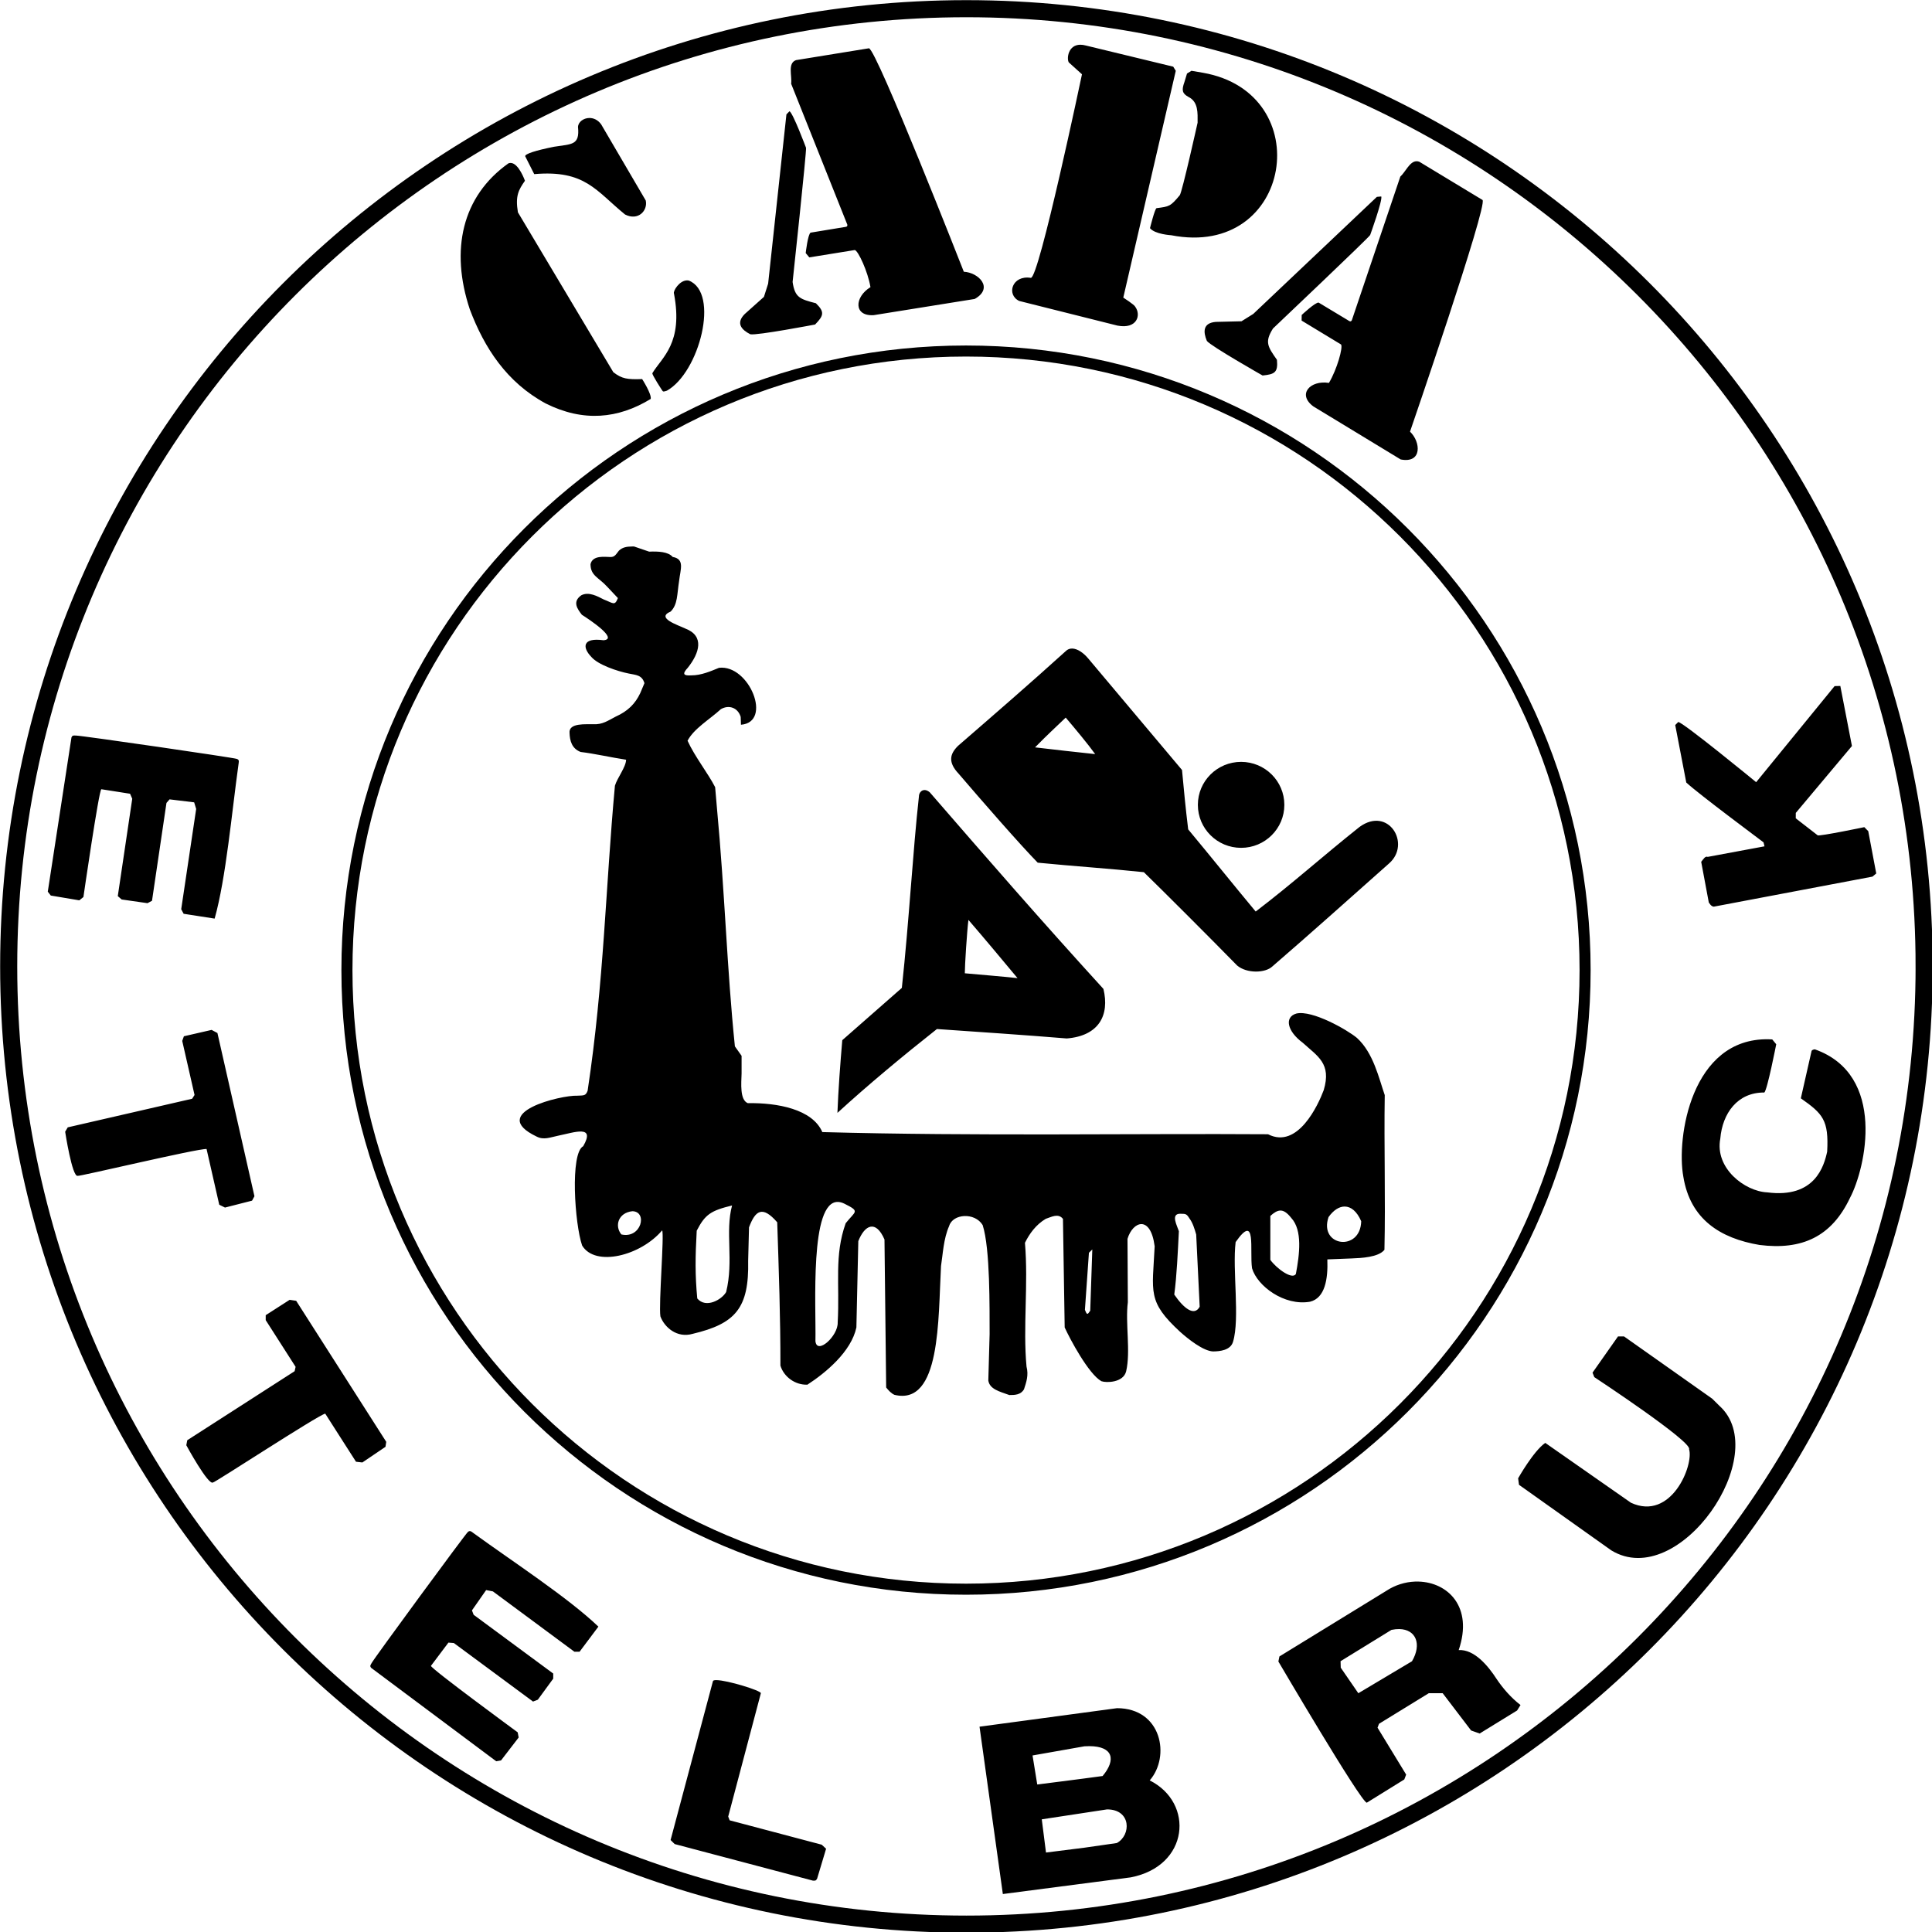
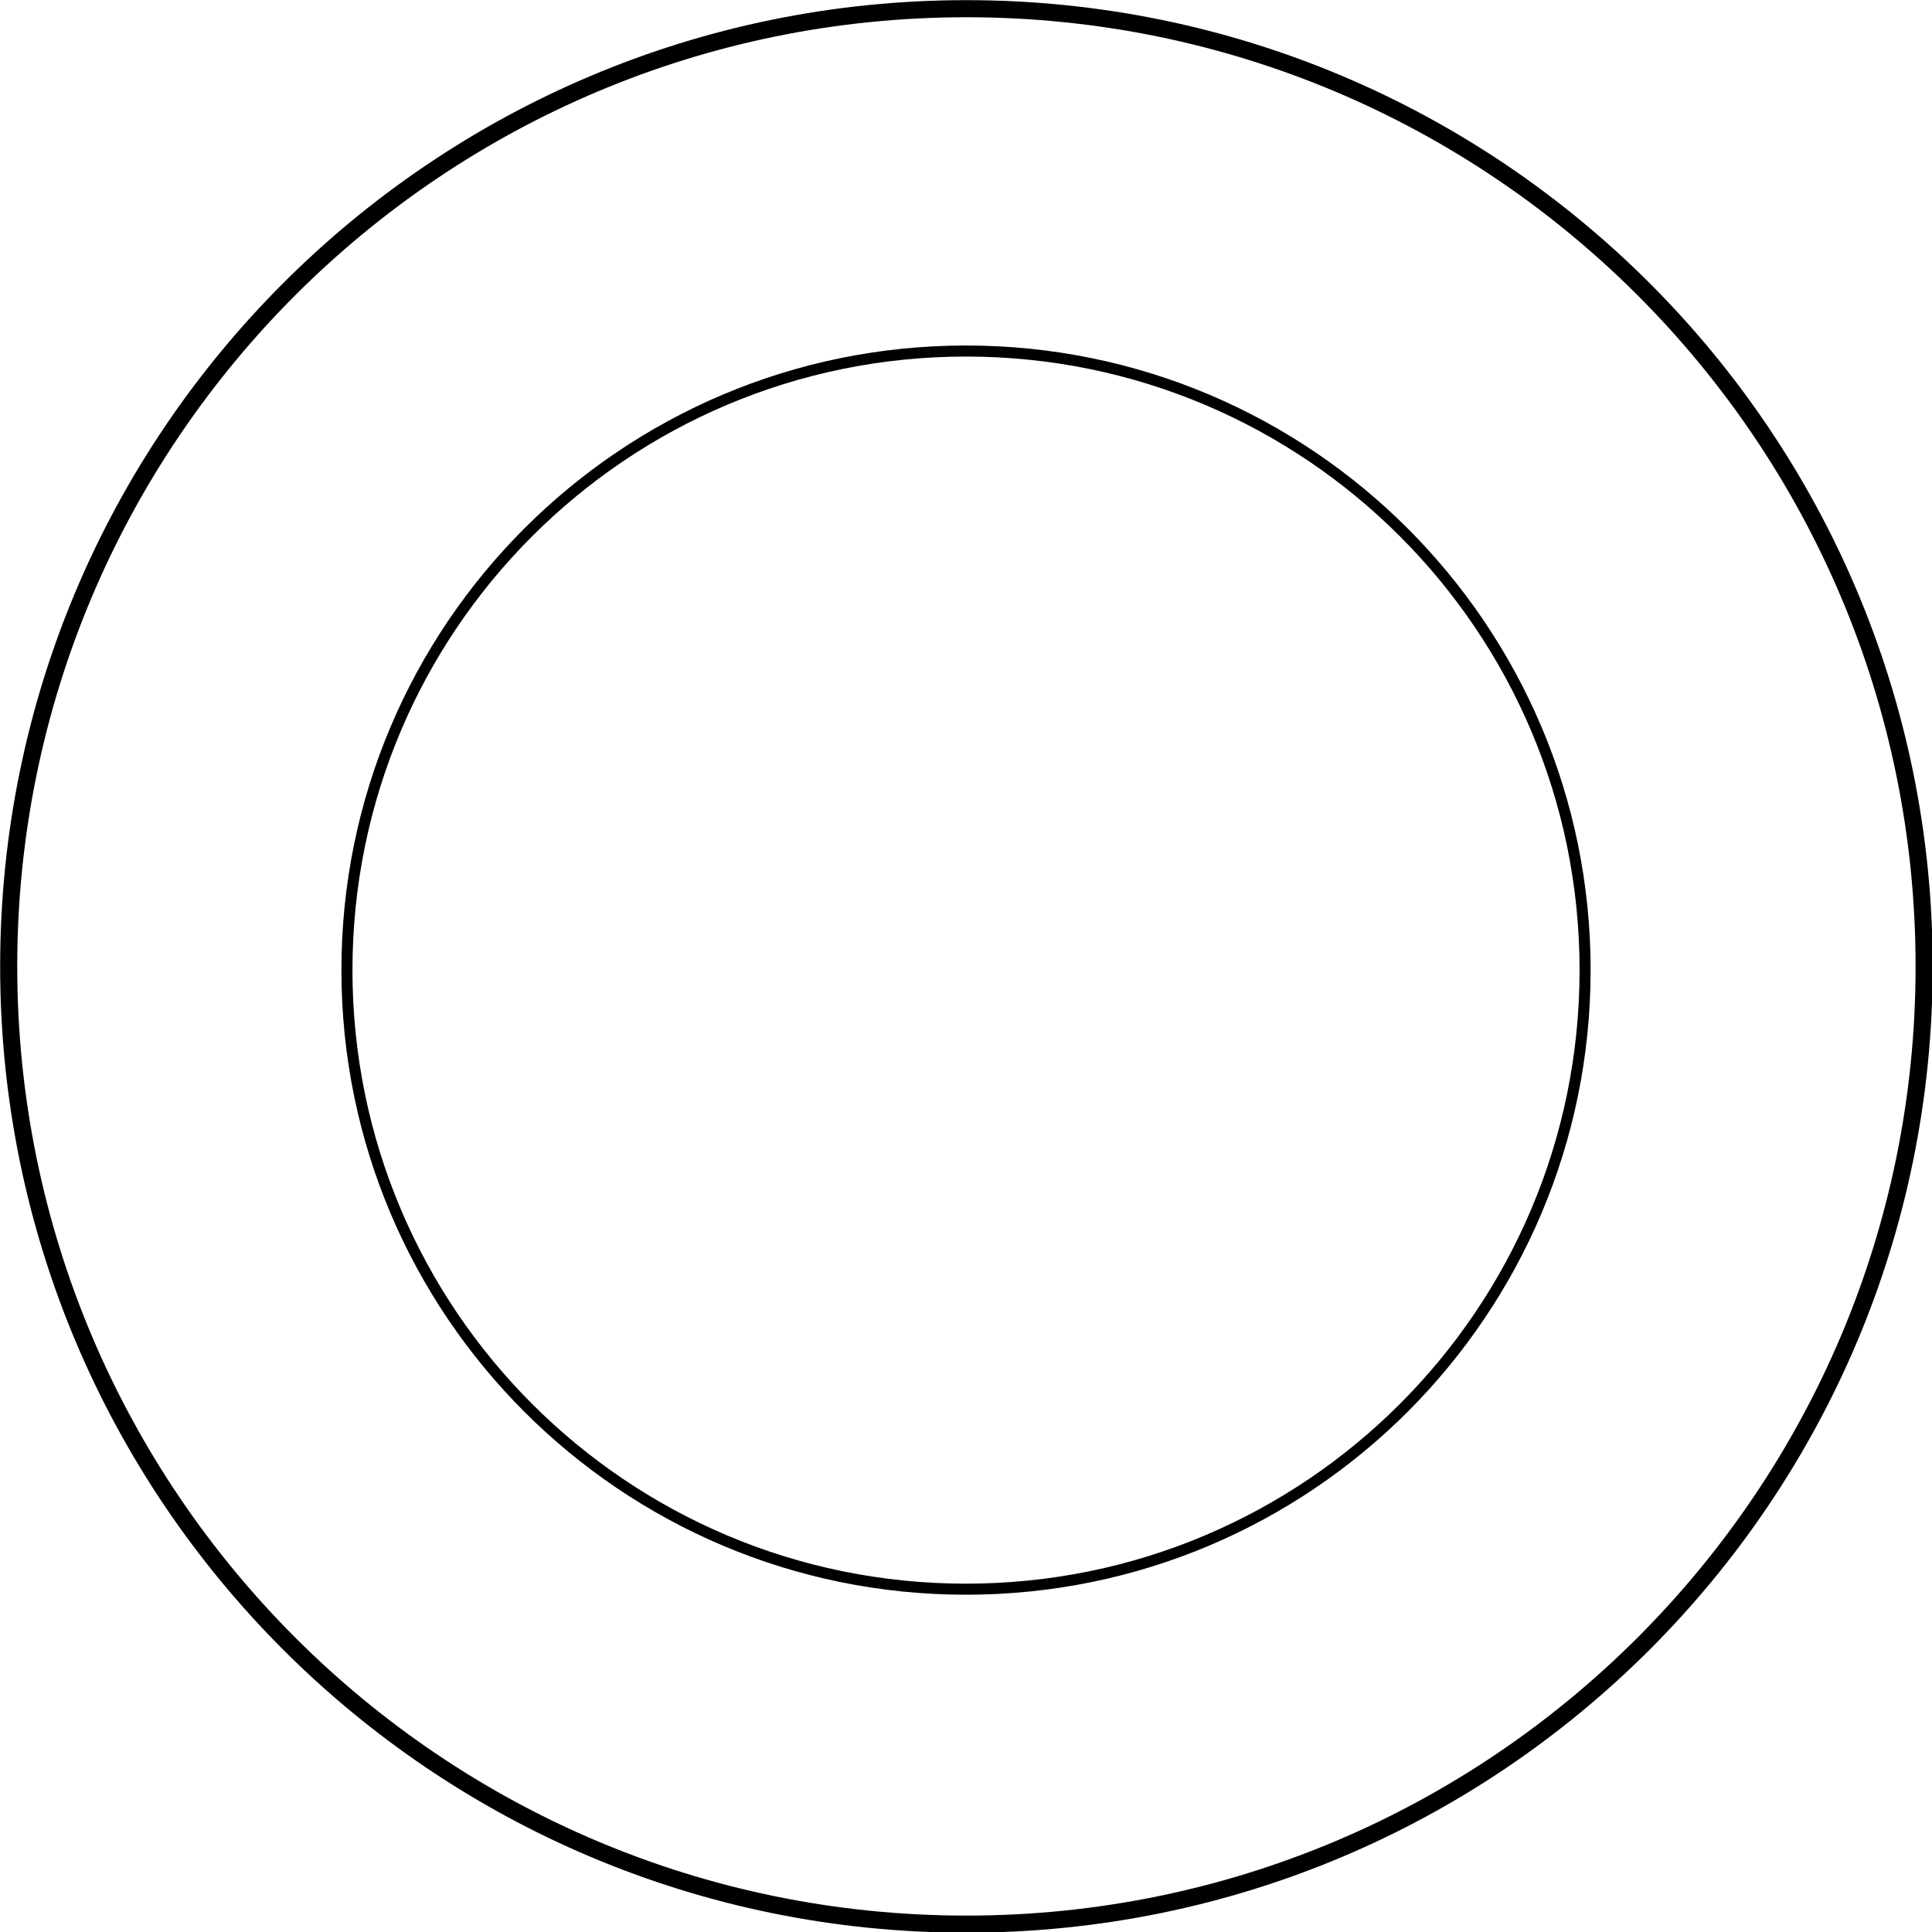
<svg xmlns="http://www.w3.org/2000/svg" xmlns:xlink="http://www.w3.org/1999/xlink" width="1525" height="1525" viewBox="0 0 1525 1525">
  <path id="a" d="M1251.18 765.744c0 269.883-218.783 488.666-488.667 488.666-269.88 0-488.665-218.783-488.665-488.666 0-269.882 218.782-488.665 488.665-488.665 269.883 0 488.666 218.782 488.666 488.665z" fill="none" stroke="#000" stroke-width="8.722" />
-   <path d="M852.71 35.305c-9.514.07-10.862 10.742-9.103 13.916l10.436 9.41s-34.057 162.09-40.41 160.683c-14.72-2.313-19.526 13.235-9.15 18.237l77.603 19.466c15.326 2.95 18.888-8.213 13.975-14.91-.54-1.52-9.294-7.118-9.41-7.206l41.43-179.01-2.012-3.27-68.763-16.643c-1.708-.476-3.233-.682-4.592-.672zm-166.84 2.81l-57.534 9.34c-6.844 2.416-3.037 12.45-3.85 18.67L668.83 177.34c.297 1.934-1.413 1.703-2.934 2.002l-26.064 4.293c-2.182 1.246-3.863 16.11-3.863 16.11l2.83 3.42 35.9-5.802c2.69.467 10.37 17.117 12.39 29.293-12.695 7.746-13.477 23.148 2.605 22.104l79.666-12.78c15.29-8.607 3.06-20.898-8.583-21.482 0 0-69.037-176.054-74.91-176.383zM940.45 55.88l-3.505 2.177-2.05 6.76c-2.216 6.173-1.903 8.878 3.12 11.642 7.98 3.92 7.314 12.725 7.296 20.382 0 0-12.24 55.04-14.095 57.28-7.35 8.823-8.234 8.912-18.336 10.185-1.437.717-5.15 15.79-5.15 15.79 3.9 4.867 16.74 5.586 16.74 5.586 95.834 18.718 116.138-112.433 24.96-128.27l-8.978-1.537zM623.19 87.8l-2.434 2.49-14.442 133.606-3.312 10.432-15.2 13.582c-7.154 7.245-2.5 12.405 4.434 15.936 4.985 1.12 51.162-7.698 51.162-7.698 6.744-6.98 7.765-9.82.614-16.79-12.558-3.24-16.567-4.456-18.38-16.78 0 0 11.17-103.868 10.6-105.912 0 0-10.2-27.323-13.043-28.865zm-157.995 5.33c-4.69.05-8.82 3.21-8.953 7.11 1.432 14.48-4.677 13.37-18.912 15.6-14.745 2.96-22.846 5.614-22.793 7.457l7.152 14.148c40.2-3.51 48.74 13.195 71.722 31.893l.004-.008c10.335 5.246 18.026-3.095 16.303-11.06l-35.2-60.117c-2.64-3.635-6.114-5.057-9.324-5.023zm652.754 34.14c-5.296.253-8.56 8.453-12.63 12.138l-38.295 113.442c-1.026 1.665-2.18.38-3.533-.377l-22.63-13.62c-2.47-.464-13.384 9.768-13.384 9.768l-.063 4.44 31.105 18.846c1.746 2.098-3.193 19.757-9.544 30.34-14.69-2.326-25.265 8.898-12.34 18.524l68.96 41.89c17.223 3.35 15.87-13.937 7.38-21.927 0 0 61.503-178.824 57.243-182.88l-49.873-30.168c-.848-.325-1.644-.45-2.4-.414zm-715.12 1.343c-.495.02-.998.125-1.508.325-36.695 26.033-46.06 68.42-30.474 115.265 11.455 30.31 28.995 57.532 59.956 74.297 29.65 14.822 57.21 12.062 82.816-3.6.877-3.852-6.748-15.68-6.748-15.68-11.717.387-15.9-.16-22.756-5.443L408.802 167.58c-2.183-13.07.578-17.764 5.564-24.89 0 0-4.76-13.63-11.047-14.07-.164-.01-.327-.013-.49-.007zm687.453 26.463l-3.467.32-97.574 92.403-9.283 5.796-20.38.494c-10.142.884-9.94 7.83-6.946 15.013 3.072 4.082 43.953 27.29 43.953 27.29 9.66-.948 12.28-2.45 11.35-12.392-7.466-10.603-9.73-14.13-3.127-24.69 0 0 75.816-71.87 76.707-73.796 0 0 9.935-27.42 8.77-30.438zm-547.89 66.23c-6.112 0-11.347 8.544-10.395 10.448 7.43 39.186-9.366 50.068-17.044 62.777-.625.96 7.88 13.855 7.88 13.855.55.716.7.972 3.552 0 25.648-14.325 41.978-77.395 17.24-86.96-.413-.08-.826-.118-1.234-.118zm-43.64 210.065c-3.94.05-7.41.557-10.24 3.308-2.228 2.698-3.165 5.14-6.753 4.994-4.187-.024-14.003-1.667-15.642 5.647 0 9.193 6.485 10.433 13.237 17.89l8.368 8.87c-2.482 6.41-3.617 4.01-11.21 1.09-4.728-2.4-11.743-6.41-17.695-3.278-7.185 5.08-3.15 10.687.477 15.37 5.594 3.547 29.328 19.226 17.043 20.105-16.794-2.3-16.75 5.753-9.565 13.164 5.266 6.204 20.474 11.303 29.48 13.103 5.685 1.226 10.43.993 12.43 7.617l-3.312 7.854c-3.93 8.33-9.67 14.187-19.412 18.567-6.094 3.135-10.437 6.407-17.573 5.965-5.403.268-19.7-1.403-18.82 6.994.223 5.96 1.71 12.24 8.77 14.93 11.15 1.335 23.694 4.266 35.864 6.12-.113 5.81-6.875 14.126-8.816 20.495-7.367 79.426-8.54 154.767-21.553 240.81-1.563 3.968-2.686 3.655-8.24 3.897-12.376-.562-71.366 13.395-32.023 32.25 5.645 2.933 10.687.61 16.922-.66 12.934-2.63 29.726-8.905 19.864 8.26-10.506 5.553-6.702 61.567-.853 78.423 10.37 17.14 46.22 8.06 63.16-11.98 1.765 3.29-2.833 58.164-1.38 67.904 3.168 8.574 13.016 17.365 25.48 13.767 33.793-8.018 44.57-20.247 43.79-57.657l.68-26.413c4.923-13.092 10.415-17.626 22.26-3.965 1.25 37.698 2.58 75.388 2.523 113.114 2.66 8.786 11.518 15.396 21.283 15.064 14.612-9.502 34.625-26.114 38.687-45.19.504-22.705 1.01-45.407 1.512-68.114 4.976-12.71 13.777-17.198 20.66-1.307.444 38.942.888 77.887 1.33 116.832 1.932 2.335 3.66 4.396 6.47 5.773h.005l.002.002c36.795 8.98 34.505-60.248 36.816-101.652 1.473-9.336 1.952-21.57 6.41-31.566 2.846-9.78 20.238-10.996 26.466-.76 6 18.737 5.416 65.465 5.49 86.03l-1.03 36.676c1.08 6.856 8.838 8.665 16.59 11.46 4.323.034 9.072-.142 11.583-4.573 1.835-5.586 3.757-11.12 1.987-17.9-2.902-30.792 1.532-65.05-1.238-97.705 3.583-7.24 8.65-14.28 16.41-18.92 4.564-1.463 9.85-4.686 13.587.053l1.363 85.67c4.132 9.118 18.88 36.788 28.965 42.44 3.958 1.42 17.36 1.177 19.55-7.805 3.693-15.787-.783-37.985 1.34-54.534l-.276-50.024c4.147-13.837 18.213-19.144 21.447 5.902-1.773 36.402-5.96 43.49 20.07 67.475 6.262 5.64 18.23 15.144 25.946 15.496 5.414-.023 13.93-.9 15.847-7.644 5.506-18.134-.612-56.97 2.045-78.67 16.752-23.922 10.905 6.644 12.95 20.682 4.122 14 25.42 29.97 45.823 26.383 11.73-2.91 14.214-17.71 13.613-33.4l19.12-.755c7.41-.292 21.197-.832 25.95-6.81.932-40.683-.405-81.42.248-122.112-4.63-13.293-8.91-33.26-21.927-45.127-7.55-6.34-35.22-22.162-47.82-19.262-9.59 2.75-7.39 13.9 4.988 23.03 11.837 10.79 22.878 16.42 16.59 37.435-4.364 11.677-20.497 46.84-43.948 34.823-104.843-.695-230.82 1.607-351.825-1.71-7.806-18.083-35.497-23.237-58.824-22.83-6.425-2.604-5.12-15.646-4.906-23.467v-13.92l-5.28-7.447c-6.35-61.817-7.816-120.193-14.262-189.16l-1.332-15.437c-5.58-10.936-16.08-24.08-21.773-36.655 5.045-9.65 17.51-16.837 26.29-24.914 6.36-3.68 13.445-1.21 15.657 6.1l.21 6.2c25.168-1.99 6.5-47.706-17.317-44.94-6.23 2.54-14.074 6.035-21.932 5.96-6.19.413-7.327-1.076-2.68-6.054 9.057-11.403 13.44-25.03-2.01-30.908-5.898-2.832-23.526-8.35-11.532-13.42 5.62-5.685 4.907-13.122 6.713-24.626.956-8.644 4.57-16.8-5.12-18.46-3.502-4.127-11.427-4.498-18.577-4.187l-11.94-4.073c-.583-.007-1.155-.01-1.718-.004zm347.57 80.546c-1.91-.037-3.685.604-5.167 2.117-28.082 25.437-54.943 48.684-84.986 74.73-6.536 6.47-7.97 12.985.58 22.023 17.704 20.718 48.346 55.834 62.364 70.158 27.954 2.76 57.1 4.685 83.77 7.503 15.964 15.568 52.298 51.86 73.644 73.678 7.66 6.425 22.165 6.042 27.78.737 31.073-26.85 59.538-52.35 92.174-81.356 17.586-15.413-.503-45.33-23.29-28.822-29.232 23.218-52.863 44.606-82.024 66.826-17.38-20.853-35.91-44.004-53.29-64.856-2.136-17.61-3.308-29.924-4.87-46.88l-73.89-87.844c-3.758-4.565-8.598-7.928-12.796-8.01zm606.312 29.533l-4.516.114-61.914 75.838s-58.16-47.736-61.514-47.483l-2.373 2.38 8.722 45.367c9.937 9.225 57.578 44.575 60.994 47.232l.754 3.14-44.785 8.326c-2.086-.812-3.36 1.74-5.18 3.908l6 32.11 1.225 1.64h-.007c.673.9 1.903 1.634 2.73 1.634l125.23-23.705 2.995-2.5-6.313-33.392-3.093-3.16s-35.27 7.334-36.828 6.438l-17.3-13.414.028-4.27 44.315-52.81-9.17-47.39zm-611.418 24.98c7.432 8.75 17.433 20.73 23.25 28.816-12.352-1.34-32.93-3.537-47.468-5.322 11.092-11.276 15.25-14.832 24.216-23.494zm-782.5 14.144c-1.076-.024-1.736.103-2.308 1.498L37.72 703.84l2.383 3.05 22.5 3.775 3.245-2.615s12.23-84.588 14.144-85.08l22.672 3.565 1.717 3.94-11.41 76.863 3.07 2.658 20.386 2.916 3.554-1.892 11.414-77.245 2.447-2.808 19.41 2.35 1.59 5.21-11.81 79.162 1.92 3.6 24.468 3.798c8.957-31.816 13.604-84.447 18.77-121.323.176-2.1 1.098-3.873-1.167-4.71-1.59-.884-122.557-18.452-127.07-18.453-.464 0-.87-.025-1.23-.033zm920.93 20.8c-18.85 0-34.13 15.19-34.13 33.93 0 18.74 15.28 33.928 34.13 33.928 18.852 0 34.135-15.19 34.135-33.93h.002c0-18.737-15.284-33.93-34.137-33.93zm-249.87 22.232c-2.66.003-4.43 2.49-4.438 5.04-4.773 42.983-7.71 97.542-13.48 151.14l-47.023 41.275-.002-.004c-1.59 18.845-3.14 39.23-3.82 57.383 23.91-21.908 51.823-45.09 78.53-66.187 33.62 2.348 69.072 4.692 102.49 7.445 25.375-2.034 33.966-18.365 28.94-39.11-49.277-54.05-91.17-102.23-137.107-155.22-1.493-1.252-2.884-1.765-4.09-1.763zm34.636 102.507c12.21 14.16 25.988 30.604 38.752 45.962-13.4-1.42-27.734-2.586-41.6-3.83-.034-5.942 1.728-33.298 2.848-42.13zM167.03 812.938l-21.87 5.024-1.32 3.667 9.72 42.674-1.886 2.976-98.19 22.58-2.047 3.457c-.01.003 5.54 36.128 9.893 34.8.11.92 95.406-21.8 101.725-21.15l10.01 43.973 4.533 2.236 21.355-5.45 1.893-3.494-29.217-128.834-4.6-2.46zm1228.908 7.397c-61.164-1.093-72.81 78.124-67.227 108.416 5.415 33.664 29.18 48.736 60.13 53.938h-.002c33.595 4.258 56.942-6.562 71.426-37.153 12.387-23.414 29.12-97.07-27.67-117.232-1.06 0-2.24.516-2.63 1.145l-8.503 37.498c17.355 12.203 22.15 17.152 20.79 42.1-2.492 11.375-9.61 37.028-47.376 32.13-17.652-.817-41.44-19.073-36.992-42.378 1.667-19.956 13.566-36.61 34.717-36.432 2.3-1.46 9.436-38.11 9.436-38.11l-3.144-3.806c-.997-.06-1.982-.097-2.953-.114zM661.53 948.73c1.51.06 3.145.498 4.913 1.352 12.77 6.356 8.81 5.714 1.082 15.467-9.138 25.703-4.623 47.752-6.298 78.32.392 10.73-16.458 25.9-17.577 14.732.598-27.018-4.756-110.774 17.88-109.874zm-83.686 2.79c-5.634 21.114 1.452 43.424-4.674 68.334-3.436 6.068-16.032 13.178-22.793 5.06-1.774-18.998-1.578-32.59-.428-53.48 6.62-12.86 11.106-15.814 27.892-19.913zm483.55.843c4.932.01 9.667 3.726 13.06 11.604-.616 24.392-33.67 19.926-25.79-3.283 3.874-5.45 8.38-8.328 12.73-8.32zm-51.14 3.178c2.922-.224 5.653 1.647 8.97 5.806 9.025 9.728 6.554 28.92 3.66 44.21-2.647 4.844-15.085-4.066-20.163-11.095v-34.67c2.875-2.626 5.26-4.07 7.536-4.25zm-511.08.507v.002c12.228.282 7.06 21.92-8.7 18.335-5.517-6.676-2.54-17.12 8.7-18.338zm432.324 2.002c.246 0 .506.01.78.026 3.555 0 4.43.17 6.423 3.426 2.79 3.65 4.21 8.473 5.5 12.948.92 18.997 1.84 37.99 2.755 56.985v.002c-4.282 7.895-12.6 1.28-20.062-9.602 1.99-14.77 2.772-33.274 3.64-50.006-1.39-4.356-6.667-13.74.968-13.78zm-69.3 28.19l-1.64 48.336c-2.163 3.223-2.514 3.65-4.19-.73 1.055-14.996 2.105-29.992 3.157-44.99.892-.87 1.782-1.745 2.672-2.618zm-633.583 39.754l-18.88 12.13v3.898l23.593 36.866-.766 3.44-84.746 54.487-.757 3.944c-.014.005 17.44 32.117 21.086 29.395.414.827 82.393-52.812 88.56-54.338l24.304 37.99 5.02.567 18.25-12.354.6-3.93-71.106-111.336-5.16-.758zm1048.528 28.914l-20.106 28.576 1.397 3.516s77.466 51 74.818 56.92c3.838 12.456-14.01 56.953-45.867 42.257l-67.647-47.254c-9.32 6.423-21.426 27.98-21.426 27.98l.698 5.106 72.88 51.77c53.375 32.505 127.847-75.926 85.31-114.118l-5.696-5.637-69.568-49.12h-4.793zM370.89 1208.533c-.473-.018-.97.164-1.535.666-1.528.99-73.884 99.51-76.005 103.49-.873 1.64-1.653 2.26-.37 3.81l98.7 73.725 3.812-.67 13.906-18.086-.783-4.094s-68.917-50.547-68.45-52.467l13.8-18.34 4.285.337 62.482 46.196 3.79-1.46 12.156-16.624v-4.027l-62.82-46.38-1.33-3.477 11.197-16.028 5.347 1.043 64.326 47.624h4.082l14.85-19.81c-23.873-22.858-68.148-51.695-98.27-73.586-1.218-.784-2.133-1.806-3.17-1.847zm748.803 39.854c-7.67-.204-15.635 1.655-22.806 5.707l-86.992 53.398-.815 4.002s64.815 110.467 69.75 111.457l29.63-18.36 1.47-3.84-22.596-37.033 1.18-3.08 39.252-24.11h11.01l22.42 29.414 6.75 2.387 29.552-18.168 2.705-4.31c-7.61-5.827-14.178-13.554-18.8-20.46-6.86-10.64-17.79-23.653-30-22.916 11.665-34.29-8.698-53.475-31.71-54.086zm-15.2 37.5c13.227.22 17.948 11.945 10.042 25.396l-42.35 25.246-13.88-20.157-.153-5.13 40.166-24.72c2.225-.467 4.287-.67 6.176-.638zm-539.018 40.283c-1.61-.017-2.613.24-2.73.863l-33.427 125.36 3.225 3.193 109.072 28.85c1.868.092 2.353.195 3.364-1.532l7.092-23.62-3.453-3.196-72.676-19.248-1.134-2.965 25.777-97.385c-.067-2.112-26.423-10.23-35.11-10.32zm316.25 22.15l-108.55 14.614 18.41 132.093 100.927-13.15c46.208-8.887 50.403-58.792 15-76.543 16.504-18.92 9.453-56.937-25.787-57.014zm-21.79 29.977c18.627.107 21.24 10.63 10.407 23.572-18.155 2.512-51.602 6.685-51.602 6.685l-3.713-22.91 40.97-7.23c1.384-.087 2.697-.127 3.94-.12zm13.917 49.922c19.183 0 19.108 20.415 7.675 26.56l-25.806 3.706-30.08 3.787-3.327-26.207 51.542-7.847z" />
  <use xlink:href="#a" transform="translate(-416.78 -421.778) scale(1.547)" width="100%" height="100%" fill="none" />
</svg>